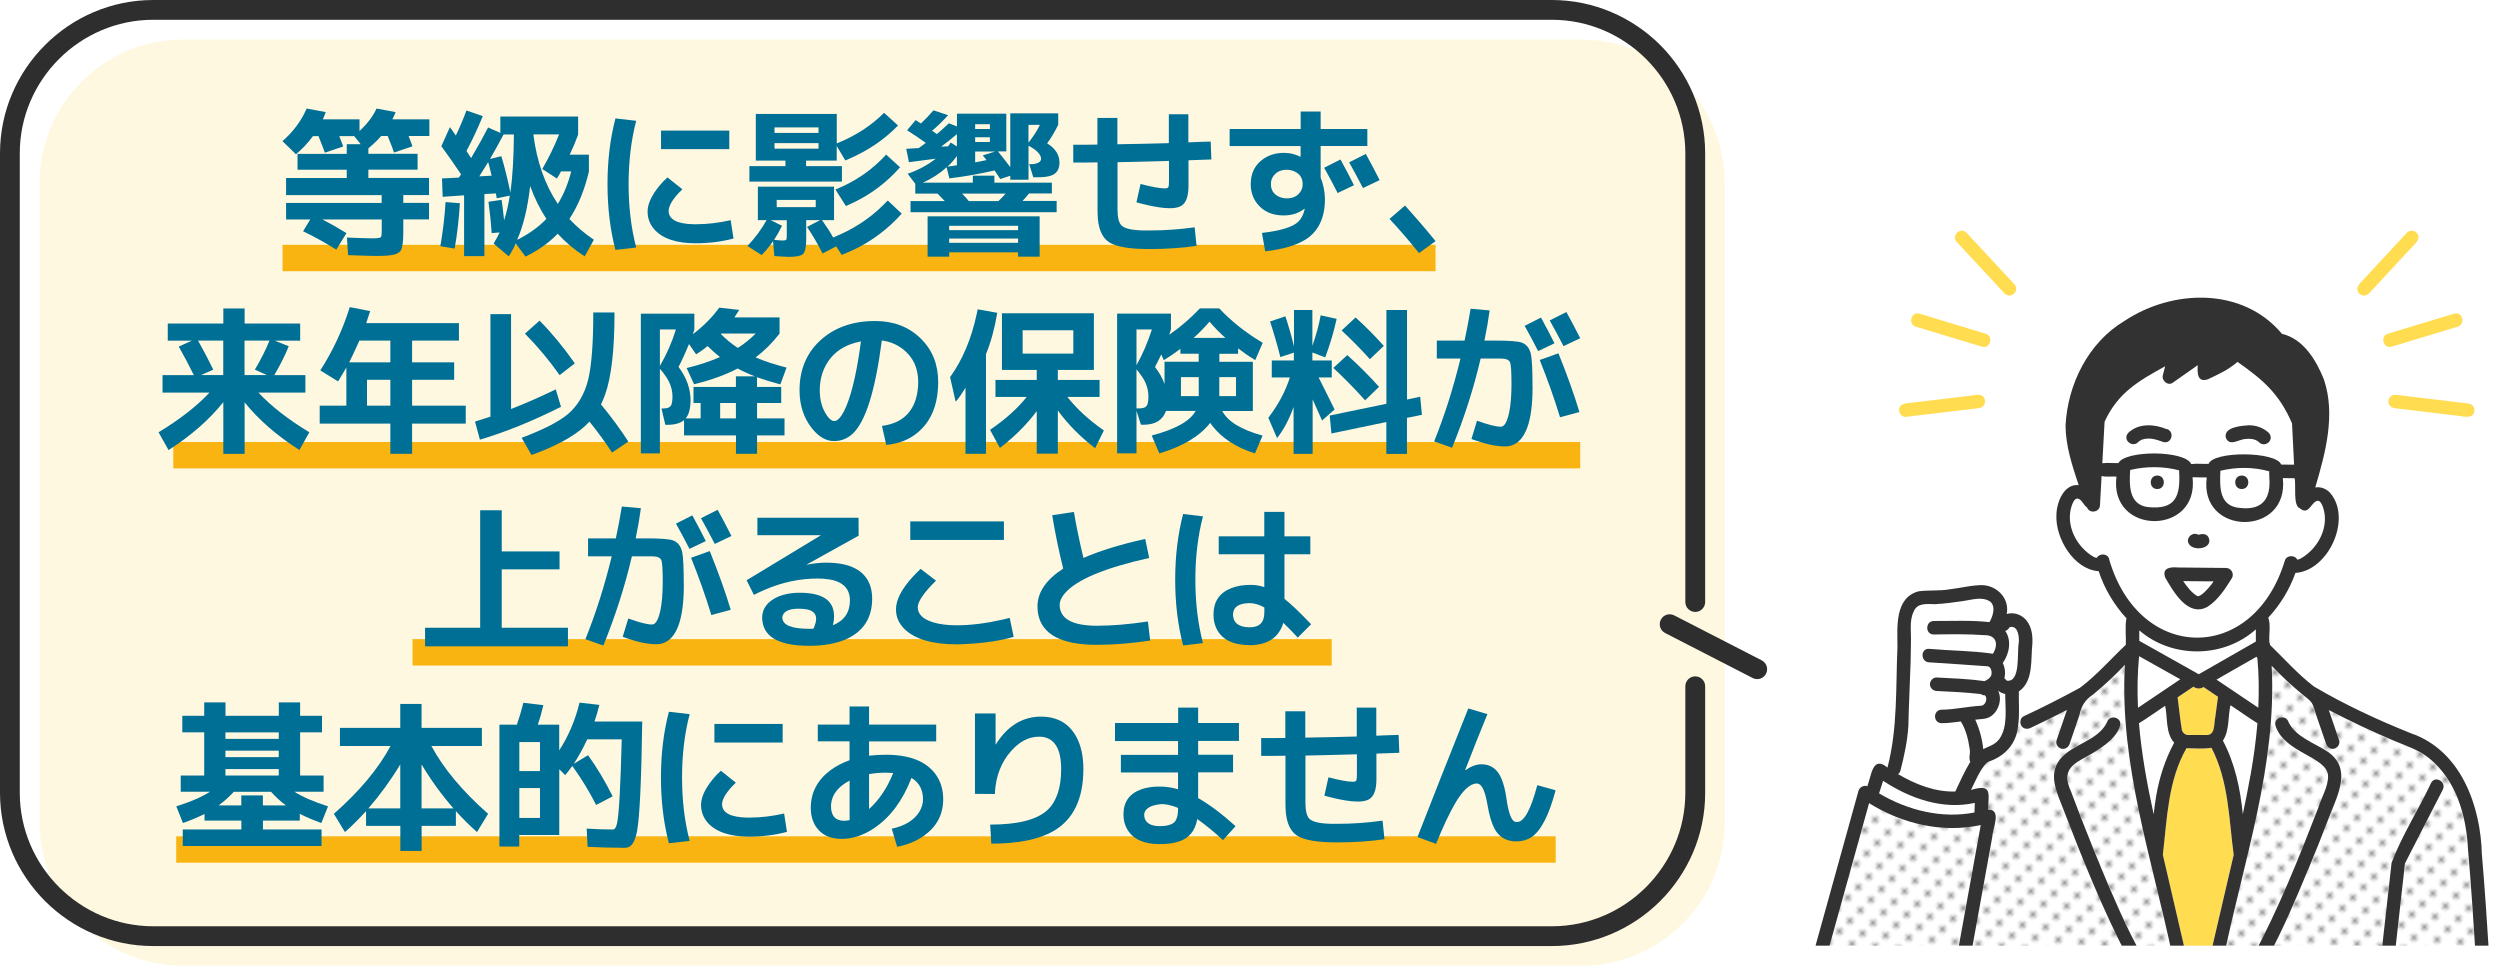
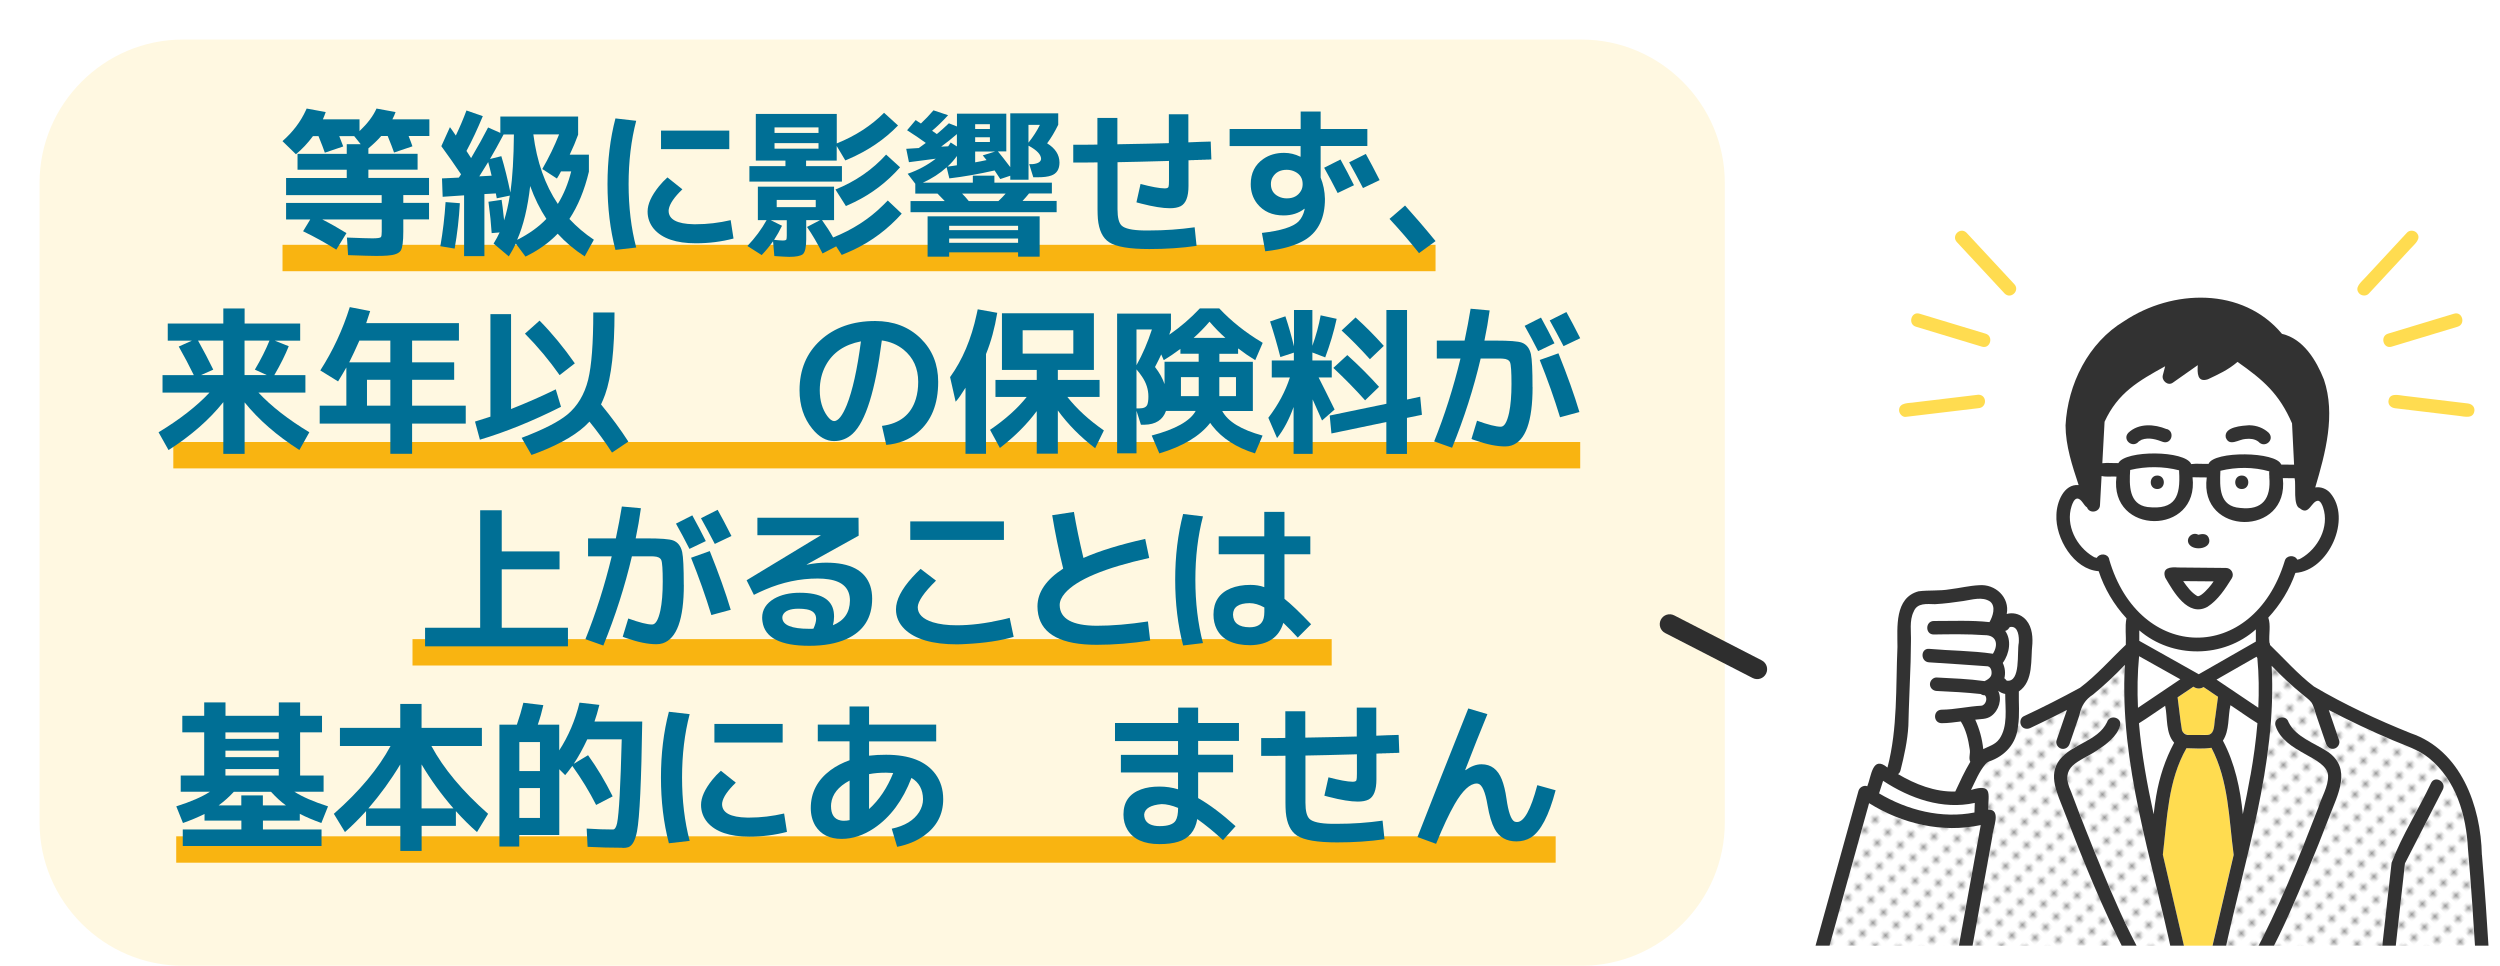
<svg xmlns="http://www.w3.org/2000/svg" id="_レイヤー_2" viewBox="0 0 377.94 146">
  <defs>
    <style>.cls-1{fill:none;}.cls-2{fill:#323232;}.cls-3{fill:url(#_新規パターン_3);}.cls-4{fill:#006f95;}.cls-5{fill:#fff;}.cls-6{fill:#2e2e2e;}.cls-7{fill:#959595;}.cls-8{fill:#fff8e1;}.cls-9{clip-path:url(#clippath);}.cls-10{fill:#f9b411;}.cls-11{fill:#ffdc50;}</style>
    <clipPath id="clippath">
      <rect class="cls-1" x="265.94" y="30.96" width="112" height="112" />
    </clipPath>
    <pattern id="_新規パターン_3" x="0" y="0" width="4.98" height="5.18" patternTransform="translate(-736.38 -7735.6) rotate(-45) scale(.45)" patternUnits="userSpaceOnUse" viewBox="0 0 4.98 5.18">
      <rect class="cls-1" x="0" width="4.98" height="5.18" />
      <rect class="cls-5" x="0" y="0" width="4.98" height="5.18" />
      <circle class="cls-7" cx="2.49" cy="2.59" r="1.06" />
    </pattern>
  </defs>
  <g id="text">
    <g class="cls-9">
-       <path class="cls-5" d="M303.13,104.91c-.39-.07-.75-.24-1.07-.49.64,1.3.11,3.01-1.06,3.84-.72.51-1.57.43-2.4.54.64,1.42,1.05,2.89,1.21,4.45,3.93-1.12,3.42-5.04,3.31-8.35Z" />
      <path class="cls-5" d="M298.54,121.38c-4.87,1.09-9.8-.66-13.86-3.34-.2.63-.4,1.26-.61,1.9,4.29,2.55,9.46,3.86,14.42,2.89.02-.48.03-.97.05-1.45Z" />
      <path class="cls-11" d="M323.79,66.49s-.02.01-.03.02c.04,0,.15-.08.03-.02Z" />
      <path class="cls-5" d="M341.28,99.48c-.05-.06-.1-.13-.13-.21-2.02,1.15-4.04,2.31-6.05,3.46,2.11,1.42,4.22,2.84,6.33,4.26.12-2.5.09-5.01-.14-7.52Z" />
      <path class="cls-11" d="M323.29,66.78s.01,0,.02-.01c0,0-.02.01-.02.01Z" />
      <path class="cls-11" d="M323.74,66.51s0,0,.01,0c0,0,0,0,0,0,0,0-.02,0-.02,0Z" />
      <path class="cls-11" d="M323.32,66.76s0,0,0,0c.04-.03.11-.1,0,0Z" />
      <path class="cls-5" d="M324.2,97.33c2.73,1.53,5.46,3.07,8.2,4.6,2.88-1.65,5.76-3.29,8.63-4.94v-1.85c-4.9,4.39-12.65,4.45-17.63.16v1.58c.27.15.53.3.8.45Z" />
      <path class="cls-11" d="M299.71,106.65s.02-.01.03-.02c-.01,0-.02,0-.03.02Z" />
      <path class="cls-5" d="M295.59,119.65c.69-1.51,1.41-3.05,2.27-4.49-.31-.6.06-1.28-.09-1.92-.21-1.44-.55-2.93-1.34-4.18-1.19,0-3.69,1.03-3.9-.76,0-.55.47-1.02,1.02-1.02,2.05-.02,4.07-.53,6.11-.61-.22,0-.07,0,.06-.03.14-.05.23-.15.33-.24.26-.36.38-.94.04-1.29-.23.03-.45-.05-.64-.19-2.21-.24-4.43-.36-6.65-.46-.55-.02-1.02-.45-1.02-1.02,0-.53.47-1.04,1.02-1.02,2.41.13,4.84.21,7.24.55.37-.17.78-.42.96-.77.22-.4.12-1.38-.49-1.47-2.95-.23-5.92-.4-8.87-.6-1.31-.08-1.31-2.12,0-2.04,3.21.28,6.49.27,9.66.74.85-1.37.6-2.83-1.28-2.81-2.54-.18-5.12-.15-7.66-.1-1.32.02-1.31-2.02,0-2.04,2.81.02,5.62-.14,8.42.17.52-.87,1.01-2.36.11-3.1-1.2-.82-2.75-.29-4.06-.09-1.42.21-2.86.4-4.29.48-1.2-.02-2.7-.25-3.22,1.13-.68,1.34-.36,3.08-.41,4.53-.03,1.01-.03,2.02-.05,3.02-.1,3.23-.27,6.46-.34,9.69-.13,2.28-.64,4.56-1.19,6.76-.06.26-.2.44-.37.56,2.61,1.53,5.59,2.71,8.65,2.63Z" />
      <path class="cls-11" d="M299.79,106.61s-.03.02-.05.03c.08-.02.08-.04.05-.03Z" />
      <path class="cls-11" d="M300.29,105.55s0,.03,0,.03c0,0,0-.01,0-.03Z" />
      <path class="cls-5" d="M302.78,100.21c.34.72.44,1.57.24,2.32.11.08.22.18.3.3-.08-.12.12.1,0,.01.04.03.05.04.06.05,1.79.18,1.54-2.52,1.67-3.7,0-1.21.81-4.47-1.11-4.43-.16.05-.13.03-.2.15-.15.25-.37.39-.59.45.96,1.34.69,3.4-.37,4.84Z" />
-       <path class="cls-5" d="M330.15,96.32c7.17,1.29,13.59-4.93,15.27-11.51.23-.89,1.5-.97,1.89-.2.02,0,.03,0,.05,0-.07,0,.18-.05.28-.07-.01,0,.26-.13.22-.11,2.58-1.47,4.34-4.75,3.36-7.69-.11-.33-.35-.96-.75-1.03-1.04.02-1.37,2.34-2.76,1.15-1.07-.36-.56-3.48-.79-4.55-.6,0-1.19-.01-1.79-.02,1,8.94-12.73,8.78-11.5-.1-.72-.01-1.44,0-2.15-.03,1.05,8.89-12.65,8.84-11.5-.1-.74-.05-1.53.08-2.25-.09-.08,1.46-.16,2.92-.24,4.38,0,1.1-1.57,1.39-1.96.37-.52-.29-.82-1.34-1.5-1.34-.45.04-.71.77-.83,1.13-.95,2.89.73,6.13,3.24,7.63-.04-.02.23.12.22.12.09.03.34.09.28.08.02,0,.05,0,.07,0,.41-.73,1.66-.69,1.88.22,1.39,5.43,5.63,10.59,11.28,11.76ZM330.91,81.21c.35-.62.99-.52,1.56-.37.77-.42,1.76.3,1.5,1.17-.47,1.52-3.91.98-3.06-.8ZM328.21,85.79l8.32.08c.77,0,1.27.86.88,1.54-1,1.6-2.08,3.3-3.7,4.34-2.95,1.61-5.13-2.28-6.38-4.42-.34-.69.05-1.53.88-1.54Z" />
+       <path class="cls-5" d="M330.15,96.32c7.17,1.29,13.59-4.93,15.27-11.51.23-.89,1.5-.97,1.89-.2.02,0,.03,0,.05,0-.07,0,.18-.05.28-.07-.01,0,.26-.13.22-.11,2.58-1.47,4.34-4.75,3.36-7.69-.11-.33-.35-.96-.75-1.03-1.04.02-1.37,2.34-2.76,1.15-1.07-.36-.56-3.48-.79-4.55-.6,0-1.19-.01-1.79-.02,1,8.94-12.73,8.78-11.5-.1-.72-.01-1.44,0-2.15-.03,1.05,8.89-12.65,8.84-11.5-.1-.74-.05-1.53.08-2.25-.09-.08,1.46-.16,2.92-.24,4.38,0,1.1-1.57,1.39-1.96.37-.52-.29-.82-1.34-1.5-1.34-.45.04-.71.77-.83,1.13-.95,2.89.73,6.13,3.24,7.63-.04-.02.23.12.22.12.09.03.34.09.28.08.02,0,.05,0,.07,0,.41-.73,1.66-.69,1.88.22,1.39,5.43,5.63,10.59,11.28,11.76Zc.35-.62.99-.52,1.56-.37.77-.42,1.76.3,1.5,1.17-.47,1.52-3.91.98-3.06-.8ZM328.21,85.79l8.32.08c.77,0,1.27.86.88,1.54-1,1.6-2.08,3.3-3.7,4.34-2.95,1.61-5.13-2.28-6.38-4.42-.34-.69.05-1.53.88-1.54Z" />
      <path class="cls-11" d="M332.28,90.13s.02,0,.03,0c.01,0,.03,0,.05-.01-.03,0-.05,0-.08,0Z" />
      <path class="cls-11" d="M333.74,111.11c.51-.07.84-.38.93-1.01.22-1.58.43-3.17.64-4.75-.73-.49-1.46-.99-2.19-1.48-.46.3-1.04.3-1.53-.05-.8.54-1.59,1.07-2.39,1.61.23,1.66.38,3.34.66,4.99.38,1.22,2.82.51,3.88.7Z" />
      <path class="cls-5" d="M327.77,110.23c-.15-1.18-.3-2.36-.45-3.54-1.33.87-2.61,1.81-3.96,2.64.39,4.64,1.23,9.22,2.22,13.76.38-3.76,1.28-7.49,3.1-10.83-.53-.54-.81-1.25-.91-2.03Z" />
      <path class="cls-5" d="M330.05,87.85c.58.85,1.22,1.73,2.12,2.25.73.12,1.87-1.37,2.49-2.21-1.54-.01-3.07-.03-4.61-.04Z" />
      <path class="cls-3" d="M298.34,130.68c.36-1.98.72-3.97,1.08-5.95-5.79,1.26-11.89-.2-16.88-3.31-2.14,7.7-4.27,15.41-6.41,23.11h19.69c.84-4.62,1.68-9.23,2.51-13.85Z" />
      <path class="cls-3" d="M322.4,117.52c-.98-5.61-1.57-11.32-1.18-17.01-1.51,1.59-3.1,3.09-4.8,4.48-1.2.78-1.79,1.75-2.08,3.15-.49,1.44-.99,2.89-1.48,4.33-.18.52-.7.87-1.26.71-.51-.14-.89-.73-.71-1.26.52-1.53,1.05-3.06,1.57-4.59-1.82.94-3.66,1.85-5.52,2.72-.53.26-1.21.12-1.44-.47l-.44.14c-.23,2.63-1.94,4.53-4.39,5.36-.34.19-.29.15-.52.4-.99,1.14-1.53,2.58-2.2,3.91,3.23-.95,2.65.44,2.59,2.96,2.11-.02.66,2.85.64,4.06-1.09,6.03-2.19,12.06-3.28,18.1h23.65c-3.69-7.12-6.68-14.58-9.56-22.06-.92-2.42-2.44-5.25-.6-7.63,1.87-2.4,5.77-2.79,7.15-5.66.37-1.26,2.34-.72,1.97.54-.92,2.61-3.77,3.91-6.01,5.21-.71.37-1.3.73-1.68,1.47-.91,1.98,1.05,4.68,1.58,6.67,2.87,7.26,5.69,14.6,9.47,21.46h4.56c-2.01-9-4.39-17.93-6.02-27.01Z" />
      <path class="cls-11" d="M337.67,129.25c-.74-5.5-.74-11.17-3.36-16.19-1.23.19-2.53.09-3.78.06-2.81,4.91-2.92,10.64-3.57,16.1,1.18,5.11,2.37,10.21,3.55,15.32h3.59c1.18-5.1,2.36-10.19,3.56-15.28Z" />
      <path class="cls-3" d="M373.09,128.36c-.26-5.11-1.8-10.43-5.9-13.74-1.61-1.28-3.55-1.88-5.41-2.67-3.31-1.39-6.55-2.94-9.73-4.59.52,1.53,1.04,3.05,1.56,4.57.18.52-.21,1.12-.71,1.26-.55.15-1.08-.19-1.26-.71-.51-1.48-1.01-2.95-1.52-4.43-.21-.6-.34-1.34-.71-1.86-.37-.47-.9-.81-1.34-1.19-1.64-1.35-3.2-2.8-4.66-4.33.81,14.95-4.19,29.4-7.21,43.87h4.43c3.86-7.18,6.89-14.78,9.83-22.38.49-1.62,1.53-3.16,1.5-4.89-.21-2.9-6.62-3.4-7.95-7.54-.37-1.27,1.6-1.8,1.97-.54,1.89,3.77,8.77,3.73,7.99,9.07-3.02,8.98-6.71,17.81-11,26.28h17c.53-4.7,1.05-9.4,1.58-14.1,1.58-4.17,4.07-8.03,5.98-12.09.6-1.17,2.36-.14,1.76,1.03-1.91,3.72-3.81,7.44-5.72,11.15-.52,4.67-1.04,9.33-1.57,14h12.25c-.34-5.39-.69-10.79-1.16-16.17Z" />
      <path class="cls-5" d="M341.09,109.24c-1.3-.88-2.6-1.75-3.9-2.63-.39,1.76-.12,3.81-1.14,5.36,1.82,3.43,2.63,7.27,3.01,11.11.97-4.54,1.83-9.12,2.2-13.75-.06-.02-.12-.05-.18-.09Z" />
      <path class="cls-11" d="M317.12,84.34h0c.08-.02.09-.02,0,0Z" />
      <path class="cls-5" d="M343.06,71.26c-2.39-.68-4.98-.68-7.4-.09-.11,2.47-.22,5.4,3,5.62,4.22.36,4.54-2.02,4.4-5.53ZM338.9,73.93c-1.32,0-1.31-2.04,0-2.04s1.31,2.04,0,2.04Z" />
      <path class="cls-5" d="M346.5,64.01c-1.94-4.49-4.35-6.56-8.24-9.29-1.45,1.24-2.84,1.85-4.48,2.63-1.63.53-1.6-.98-1.53-2.14-1.26.89-2.52,1.77-3.78,2.66-.75.53-1.73-.35-1.5-1.15.13-.44.23-.89.35-1.34-4.06,2.25-7.13,3.98-9.16,8.39-.12,2.1-.23,4.19-.35,6.29.8-.11,1.62,0,2.43-.02,1.02-1.98,10.1-1.96,11.01.15.86-.12,1.75,0,2.62-.03.75-1.98,10.25-1.9,10.98.1.65,0,1.3.01,1.95.02-.1-2.08-.21-4.17-.31-6.25ZM328.27,66.13c-.42,1.26-1.59.54-2.47.32-.68-.18-1.4-.2-2.05.05-.19.09-.38.2-.55.35-.96.92-2.38-.5-1.44-1.44.81-.74,1.82-1.12,2.92-1.14,1.13.09,3.86.22,3.59,1.85ZM342.99,66.86c-1.35,1.16-1.58-1.66-5.25-.02-1.29.34-1.82-1.55-.54-1.97.91-.35,1.89-.61,2.88-.59,1.26,0,4.08.95,2.92,2.58Z" />
      <path class="cls-11" d="M339.49,66.35s0,0,0,0c0,0,0,0,0,0Z" />
      <path class="cls-11" d="M339.45,66.35c-.14.01,0,.02.04,0-.01,0-.03,0-.04,0Z" />
      <path class="cls-5" d="M327.65,70.75c-1.86-.26-3.79-.14-5.61.3-.28,3.43.2,5.99,4.28,5.63,3.26-.12,3.18-3.1,3.11-5.58-.55-.16-1.21-.25-1.79-.34ZM326.13,73.93c-1.32,0-1.31-2.04,0-2.04s1.31,2.04,0,2.04Z" />
      <path class="cls-11" d="M332.35,90.14s-.01,0-.02,0c.05.02.08,0,.06-.01-.01,0-.02,0-.04,0Z" />
      <path class="cls-11" d="M332.95,89.81c-.13.09-.04.03,0,0h0Z" />
      <path class="cls-11" d="M324.39,66.34s-.02,0-.03,0c-.12,0-.03.01.03,0Z" />
      <path class="cls-5" d="M323.38,99.2c-.25,2.59-.29,5.2-.17,7.8,2.13-1.44,4.26-2.87,6.4-4.31-2.07-1.16-4.15-2.33-6.23-3.49Z" />
      <path class="cls-2" d="M375.2,129.25c-.16-7.41-3.16-15.82-10.76-18.41-5.01-2.01-9.99-4.32-14.63-7.06-2.43-1.86-4.46-4.17-6.63-6.27,0-.13-.04-.27-.1-.39-.11-1.23.24-2.59-.17-3.75,1.8-1.94,3.23-4.26,4.1-6.76,5-.32,8.61-8.22,5.24-12.11-.56-.62-1.42-.95-2.24-.81,1.54-5.21,3.11-10.99,1.31-16.32-1.15-2.9-3.1-6.15-6.34-6.9-5.95-7.12-16.57-6.78-23.85-1.93-5.43,3.25-8.55,9.56-8.87,15.77.01,3.09,1.02,6.12,1.98,9.02-2.26-.2-3.33,2.63-3.36,4.51-.18,3.53,2.63,8.26,6.39,8.51.84,2.58,2.3,5.07,4.2,7.12-.26,1.29-.03,2.69-.1,4.01-2.28,2.15-4.38,4.58-6.92,6.49-2.8,1.53-5.64,2.97-8.53,4.32-.46.22-.6.85-.41,1.29l1.21-.39-1.21.39c.24.59.92.73,1.44.47,1.86-.87,3.7-1.78,5.52-2.72-.52,1.53-1.05,3.06-1.57,4.59-.18.52.2,1.12.71,1.26.56.15,1.08-.19,1.26-.71.49-1.44.99-2.89,1.48-4.33.3-1.42.86-2.35,2.08-3.15,1.69-1.39,3.29-2.89,4.8-4.48-.85,15,4.15,29.5,7.2,44.02h2.09c-1.18-5.11-2.37-10.21-3.55-15.32.65-5.46.76-11.19,3.57-16.1,1.24.03,2.54.13,3.78-.06,2.62,5.03,2.62,10.69,3.36,16.19-1.2,5.09-2.38,10.19-3.56,15.28h2.09c3.02-14.47,8.02-28.92,7.21-43.87,1.47,1.54,3.02,2.99,4.66,4.33.44.38.97.72,1.34,1.19.37.53.5,1.26.71,1.86.51,1.48,1.01,2.95,1.52,4.43.18.52.7.87,1.26.71.51-.14.89-.73.71-1.26-.52-1.52-1.04-3.05-1.56-4.57,3.19,1.65,6.43,3.2,9.73,4.59,1.87.79,3.81,1.39,5.41,2.67,4.1,3.32,5.64,8.63,5.9,13.74.47,5.38.82,10.78,1.16,16.17h2.04c-.31-5.09-.66-10.19-1.09-15.28ZM318.09,65.09c.02-.44.05-.89.07-1.33,2.01-4.39,5.12-6.16,9.16-8.39-.11.45-.22.9-.35,1.34-.23.81.75,1.68,1.5,1.15,1.26-.89,2.52-1.77,3.78-2.66-.07,1.16-.1,2.67,1.53,2.14,1.64-.78,3.03-1.39,4.48-2.63,3.9,2.75,6.28,4.78,8.24,9.29.1,2.08.21,4.17.31,6.25-.65,0-1.3-.01-1.95-.02-.72-1.99-10.21-2.09-10.98-.1-.87.03-1.76-.09-2.62.03-.89-2.1-9.98-2.14-11.01-.15-.81.02-1.63-.08-2.43.02.09-1.65.18-3.3.27-4.96ZM343.06,72.11c.29,3.22-1,5.07-4.39,4.68-3.21-.22-3.11-3.14-3-5.62,2.42-.59,5.01-.59,7.4.09-.06.26,0,.58,0,.84ZM329.43,71.29c.23,3.77-.57,5.83-4.78,5.36-2.84-.4-2.76-3.32-2.62-5.6,2.41-.58,5-.57,7.4.05,0,.06,0,.14,0,.19ZM317.12,84.34h0c.09-.02.08-.02,0,0ZM318.87,84.55c-.22-.91-1.47-.95-1.88-.22-.02,0-.05,0-.07,0,.07,0-.18-.05-.28-.08.01,0-.26-.14-.22-.12-2.52-1.5-4.19-4.74-3.24-7.63.12-.36.38-1.08.83-1.13.68,0,.98,1.05,1.5,1.34.38,1.02,1.95.73,1.96-.37.08-1.46.16-2.92.24-4.38.72.18,1.51.04,2.25.09-1.15,8.94,12.55,8.97,11.5.1.72.03,1.44.01,2.15.03-1.22,8.88,12.51,9.05,11.5.1.6,0,1.19.01,1.79.02.23,1.08-.28,4.18.79,4.55,1.39,1.19,1.72-1.13,2.76-1.15.4.07.64.7.75,1.03.98,2.93-.77,6.22-3.36,7.69.04-.02-.24.11-.22.11-.1.03-.35.08-.28.07-.02,0-.03,0-.05,0-.39-.76-1.66-.69-1.89.2-4.76,15.63-22.04,15.38-26.55-.26ZM341.03,95.14v1.85c-2.88,1.65-5.76,3.29-8.63,4.94-3-1.68-5.99-3.36-8.99-5.05v-1.58c4.98,4.29,12.73,4.23,17.63-.16ZM323.38,99.2c2.08,1.16,4.15,2.33,6.23,3.49-2.13,1.44-4.26,2.87-6.4,4.31-.12-2.6-.08-5.21.17-7.8ZM325.97,120.28c-.16.94-.28,1.87-.39,2.82-.99-4.55-1.83-9.13-2.22-13.76,1.35-.83,2.63-1.77,3.96-2.64.39,1.83.04,4.11,1.36,5.58-1.35,2.51-2.23,5.2-2.71,8.01ZM334.89,108.46c-.17.76-.06,2-.64,2.45-.21.14-.27.18-.51.2-.96,0-2.06,0-3.02,0-.4-.04-.72-.31-.86-.7-.28-1.65-.43-3.33-.66-4.99.8-.54,1.59-1.07,2.39-1.61.49.35,1.07.36,1.53.05.73.49,1.46.99,2.19,1.48-.14,1.04-.28,2.07-.42,3.11ZM340.22,117.18c-.35,1.97-.74,3.94-1.16,5.9-.38-3.84-1.19-7.68-3.01-11.11,1.02-1.55.74-3.6,1.14-5.36,1.37.89,2.69,1.87,4.08,2.72-.22,2.63-.58,5.25-1.04,7.85ZM341.41,107c-2.11-1.42-4.22-2.84-6.33-4.26,2.02-1.15,4.04-2.31,6.05-3.46.04.07.08.14.13.21.23,2.5.26,5.01.14,7.52Z" />
      <path class="cls-2" d="M363.39,132.16c.06-.54.12-1.08.18-1.63,1.91-3.72,3.81-7.44,5.72-11.15.6-1.17-1.16-2.2-1.76-1.03-1.91,4.05-4.4,7.91-5.98,12.08-.53,4.7-1.05,9.4-1.58,14.1h2.04c.46-4.12.92-8.25,1.38-12.37Z" />
      <path class="cls-2" d="M348.85,131.68c1.15-2.75,2.25-5.52,3.32-8.31,1.24-3.23,3.4-7.14-.22-9.69-2.02-1.35-4.83-2.2-5.98-4.51-.37-1.26-2.34-.72-1.97.54,1.35,4.16,7.74,4.64,7.95,7.54.04,1.72-1.01,3.27-1.49,4.89-2.94,7.6-5.97,15.19-9.83,22.38h2.33c2.23-4.14,4.08-8.52,5.88-12.85Z" />
      <path class="cls-2" d="M330.91,82.24c.75,1.2,3.76.68,2.96-1.02-.32-.6-.99-.52-1.54-.38-.89-.51-1.96.5-1.42,1.4Z" />
      <path class="cls-2" d="M317.62,131.14c-1.57-3.78-3.07-7.59-4.51-11.43-1.87-4.01,1.17-4.46,3.88-6.24,1.38-.91,3.02-2.08,3.51-3.75.37-1.26-1.6-1.8-1.97-.54-1.38,2.87-5.27,3.26-7.15,5.66-1.84,2.38-.31,5.21.6,7.63,2.88,7.48,5.87,14.93,9.56,22.06h2.31c-2.41-4.29-4.35-8.87-6.24-13.39Z" />
      <path class="cls-2" d="M332.29,90.13s.05,0,.07,0c-.02,0-.04,0-.07,0Z" />
      <path class="cls-2" d="M327.33,87.32c1.25,2.14,3.43,6.03,6.38,4.42,1.62-1.04,2.7-2.74,3.7-4.34.39-.67-.11-1.53-.88-1.54-2.42-.02-4.85-.05-7.27-.07-1.14-.1-2.46.03-1.93,1.53ZM332.34,90.14s0,0,0,0c.02,0,.04,0,.06-.01.02.01,0,.03-.05.01ZM332.95,89.81s-.13.09,0,0h0ZM334.33,88.34c-.54.7-1.48,1.7-1.97,1.78,0,0,0,0,0,0-.02,0-.04.01-.05.01-.01,0-.02,0-.03,0,0,0,0,0,0,0,0,0,0,0,0,0-.04,0-.08-.02-.12-.03-.9-.53-1.53-1.41-2.12-2.25,1.54.01,3.07.03,4.61.04-.11.15-.21.29-.33.45Z" />
      <path class="cls-11" d="M356.67,44.38c.38.38,1.07.41,1.44,0,2.11-2.27,4.21-4.54,6.32-6.81.58-.65,1.73-1.5.89-2.4-.38-.38-1.07-.41-1.44,0-2.11,2.27-4.21,4.54-6.32,6.81-.58.65-1.73,1.5-.89,2.4Z" />
      <path class="cls-11" d="M361.55,52.41c3.33-1.01,6.66-2.01,9.99-3.02,1.25-.38.72-2.35-.54-1.97-3.33,1.01-6.66,2.01-9.99,3.02-1.25.38-.72,2.35.54,1.97Z" />
      <path class="cls-11" d="M363.46,59.84c-.93-.11-2.29-.51-2.39.86,0,.61.47.95,1.02,1.02,3.2.38,6.4.76,9.6,1.15.93.11,2.29.51,2.39-.86,0-.61-.47-.95-1.02-1.02-3.2-.38-6.4-.76-9.6-1.15Z" />
      <path class="cls-2" d="M326.13,71.89c-1.31,0-1.32,2.04,0,2.04s1.32-2.04,0-2.04Z" />
      <path class="cls-2" d="M338.9,71.89c-1.31,0-1.32,2.04,0,2.04s1.32-2.04,0-2.04Z" />
-       <path class="cls-2" d="M299.74,106.64s.03-.02.05-.03c-.01,0-.03.02-.05.03,0,0,0,0,0,0Z" />
      <path class="cls-2" d="M305.91,93.36c-.73-.6-1.7-.79-2.54-.54.49-2.52-1.74-4.57-4.19-4.35-1.46.07-2.93.44-4.38.61-1.57.28-3.19.11-4.76.31-3.64.98-3.2,5.43-3.19,8.4-.27,6.1.05,12.31-1.51,18.25-2.3-1.93-2.43,1.31-3.05,2.82-.53-.2-1.17.15-1.33.69-2.31,8.33-4.62,16.65-6.93,24.98h2.12c2.14-7.7,4.27-15.41,6.41-23.11,4.98,3.11,11.08,4.57,16.88,3.31-1.2,6.6-2.4,13.2-3.59,19.81h2.07c1.09-6.03,2.19-12.06,3.28-18.1.03-1.21,1.47-4.07-.64-4.06.06-2.53.63-3.92-2.59-2.96.67-1.34,1.21-2.77,2.2-3.91.23-.24.18-.2.52-.39,2.44-.83,4.16-2.73,4.39-5.36l-1.98.65,1.98-.65c.27-1.73.08-3.48.12-5.23,2.27-1.56,1.77-4.83,2.05-7.25.07-1.4-.17-2.96-1.32-3.91ZM298.54,121.38c-.02.48-.03.97-.05,1.45-4.96.97-10.13-.34-14.42-2.89.2-.63.4-1.26.61-1.9,4.06,2.67,9,4.42,13.86,3.34ZM293.55,109.33c.96,0,1.92-.14,2.88-.26.78,1.24,1.13,2.73,1.34,4.18.15.64-.21,1.32.09,1.92-.86,1.44-1.57,2.98-2.27,4.49-3.06.09-6.04-1.09-8.65-2.63.17-.12.3-.3.37-.56.56-2.21,1.06-4.49,1.19-6.76.07-3.23.24-6.46.34-9.69.02-1.01.02-2.02.05-3.02.05-1.45-.27-3.19.41-4.53.53-1.38,2.02-1.15,3.22-1.13,1.44-.08,2.87-.27,4.29-.48,1.32-.19,2.86-.72,4.06.09.89.74.4,2.23-.11,3.1-2.8-.31-5.61-.16-8.42-.17-1.31.02-1.32,2.06,0,2.04,2.55-.04,5.12-.08,7.66.1,1.87-.02,2.13,1.45,1.28,2.81-3.18-.47-6.45-.45-9.66-.74-1.31-.08-1.31,1.96,0,2.04,2.96.2,5.92.37,8.87.6.61.1.7,1.07.49,1.47-.18.35-.59.6-.96.77-2.39-.34-4.82-.42-7.24-.55-.55-.02-1.02.49-1.02,1.02,0,.57.47,1,1.02,1.02,2.22.1,4.44.22,6.65.46.19.13.42.21.64.19.4.42.19,1.24-.31,1.5.07-.02-.04.02-.07.04,0,0,.02,0,.02-.01-.11.04-.31.05-.07.04-2.04.09-4.07.59-6.11.61-1.33.02-1.33,2.02,0,2.04ZM300.3,105.58s0-.01,0-.03c0,.02,0,.03,0,.03ZM302.23,111.74c-.59.83-1.55,1.07-2.41,1.51-.16-1.56-.57-3.04-1.21-4.45.83-.12,1.68-.03,2.4-.54,1.17-.83,1.69-2.53,1.06-3.84.31.25.68.42,1.07.49,0,2.25.44,4.92-.9,6.83ZM305.19,97.18c-.3,1.38.34,6.02-1.82,5.72,0,0-.02-.02-.06-.05.12.09-.08-.13,0-.01-.08-.12-.18-.22-.3-.3.2-.76.1-1.61-.24-2.32,1.06-1.45,1.33-3.5.37-4.84.22-.06.44-.2.59-.45.08-.12.04-.1.2-.15,1.21-.17,1.33,1.56,1.26,2.42Z" />
      <path class="cls-11" d="M303.06,44.38c.95.93,2.37-.48,1.44-1.44-2.4-2.59-4.81-5.18-7.21-7.76-.95-.93-2.37.48-1.44,1.44,2.4,2.59,4.81,5.18,7.21,7.76Z" />
      <path class="cls-11" d="M300.17,50.44c-3.33-1.01-6.66-2.01-9.99-3.02-1.26-.38-1.8,1.59-.54,1.97,3.33,1.01,6.66,2.01,9.99,3.02,1.26.38,1.8-1.59.54-1.97Z" />
      <path class="cls-11" d="M299.08,59.67c-3.2.38-6.4.76-9.6,1.15-.86.16-2.34-.04-2.39,1.18,0,.5.47,1.09,1.02,1.02,3.66-.44,7.32-.87,10.97-1.31,1.34-.07,1.34-2.03,0-2.04Z" />
      <path class="cls-2" d="M339.47,66.36s.01,0,.02,0c0,0-.01,0-.02,0Z" />
      <path class="cls-2" d="M340.07,64.28c-1.1.08-3.89.23-3.59,1.85.53,1.46,1.97.28,2.99.23-.13.02-.08,0,.02,0,0,0,0,0,0,0,0,0,0,0,0,0,.67-.08,1.38-.01,1.93.41.95,1.08,2.53-.27,1.56-1.34-.81-.74-1.82-1.12-2.92-1.14Z" />
      <path class="cls-2" d="M327.56,64.88c-1.87-.78-4.23-.94-5.8.54-.98,1.03.61,2.41,1.55,1.35,0,0-.02.01-.02,0,.07-.05.12-.1.02-.02.16-.11.28-.18.44-.26,0,0,0,0-.01,0,.05-.02.18-.08.06-.02,1.06-.39,2.2-.04,3.22.35,1.28.36,1.81-1.57.54-1.97ZM324.36,66.34s.02,0,.03,0c-.06.01-.15.01-.03,0Z" />
      <path class="cls-2" d="M323.3,66.77s0,0,0,0c0,0,0,0,0,0Z" />
      <path class="cls-2" d="M323.75,66.51s.03,0,.05-.01c-.02,0-.03,0-.05.01Z" />
    </g>
    <path class="cls-8" d="M239.08,5.98H27.65C15.73,5.98,5.98,15.73,5.98,27.65v96.68c0,11.92,9.75,21.67,21.67,21.67h211.43c11.92,0,21.67-9.75,21.67-21.67V27.65c0-11.92-9.75-21.67-21.67-21.67Z" />
-     <path class="cls-6" d="M234.6,0H23.17C16.8,0,11,2.61,6.81,6.81,2.61,11,0,16.8,0,23.17v96.68c0,6.37,2.61,12.17,6.81,16.37,4.19,4.19,9.99,6.81,16.37,6.8h211.43c6.37,0,12.17-2.61,16.37-6.8,4.19-4.19,6.81-9.99,6.8-16.37v-16.1c0-.83-.67-1.5-1.5-1.5s-1.5.67-1.5,1.5v16.1c0,5.55-2.27,10.58-5.93,14.25-3.66,3.66-8.7,5.93-14.25,5.93H23.17c-5.55,0-10.58-2.27-14.25-5.93-3.66-3.66-5.93-8.7-5.93-14.25V23.17c0-5.55,2.27-10.58,5.93-14.25,3.66-3.66,8.7-5.93,14.25-5.93h211.43c5.55,0,10.58,2.27,14.25,5.93,3.66,3.66,5.93,8.7,5.93,14.25v67.84h0c0,.83.67,1.5,1.5,1.5s1.5-.67,1.5-1.5V23.17c0-6.37-2.61-12.17-6.8-16.37C246.77,2.61,240.97,0,234.6,0h0Z" />
    <path class="cls-6" d="M251.73,95.7l13.23,6.8c.74.38,1.64.09,2.02-.65.38-.74.09-1.64-.65-2.02l-13.23-6.8c-.74-.38-1.64-.09-2.02.65-.38.74-.09,1.64.65,2.02Z" />
    <rect class="cls-10" x="42.71" y="37.01" width="174.31" height="3.99" />
    <rect class="cls-10" x="26.2" y="66.82" width="212.69" height="3.99" />
    <rect class="cls-10" x="62.36" y="96.62" width="138.96" height="3.99" />
    <rect class="cls-10" x="26.64" y="126.43" width="208.54" height="3.99" />
    <path class="cls-4" d="M42.71,21.33c1.57-1.38,2.74-2.93,3.53-4.66.05-.1.09-.18.12-.26l2.88.53c-.14.42-.29.78-.43,1.1h5.54v1.78c1.2-1.14,2.06-2.27,2.57-3.41l2.88.53c-.13.37-.29.74-.48,1.1h5.59v2.52h-3.14c.08.21.2.52.36.94.1.29.17.5.22.62l-2.78.94c-.19-.56-.51-1.39-.96-2.5h-.98c-.53.61-1.18,1.23-1.94,1.87v.82h7.44v2.4h-7.44v1.25h9.17v2.59h-3.89v1.18h3.89v2.5h-3.89v1.82c0,1.52-.13,2.48-.38,2.88-.29.45-.97.7-2.04.77-.4.03-.96.05-1.68.05-.64,0-2.06-.04-4.25-.12l-.17-2.66c2.02.08,3.3.12,3.84.12.75,0,1.18-.06,1.3-.19.08-.11.12-.39.12-.84v-1.82h-8.98c1.17.59,2.38,1.28,3.65,2.06l-1.54,2.5c-1.57-.99-3.24-1.92-5.02-2.78l1.08-1.78h-3.65v-2.5h14.45v-1.18h-14.45v-2.59h9.17v-1.25h-7.44v-2.4h7.44v-1.46h2.11l-.98-1.22h-2.26c.06.16.26.68.6,1.56l-2.78.94c-.19-.56-.51-1.39-.96-2.5h-.84c-.78,1.06-1.64,1.97-2.57,2.74l-2.02-1.97Z" />
    <path class="cls-4" d="M66.57,37.22c.38-2.19.65-4.42.79-6.67l2.16.17c-.13,2.34-.39,4.62-.79,6.86l-2.16-.36ZM73.84,30.5l1.99-.29c.08.46.21,1.5.38,3.1.35-1.09.64-2.34.86-3.74l-1.97.41c-.06-.32-.11-.57-.14-.74l-1.73.1v9.38h-3.07v-9.19l-3.24.22-.1-2.78,2.54-.12c.03-.06.09-.14.17-.24.08-.13.14-.22.17-.26-.99-1.47-1.98-2.89-2.98-4.25l1.3-2.88c.08.11.2.28.36.5.24.35.42.61.53.77.59-1.23,1.13-2.5,1.61-3.79l2.47.86c-.82,1.97-1.64,3.72-2.47,5.26.05.06.28.42.7,1.08,1.07-1.82,1.93-3.37,2.57-4.63l1.85.82v-2.47h11.76v2.74c-.34.94-.76,1.95-1.27,3.02h2.9v2.57c-.67,2.82-1.66,5.2-2.95,7.15,1.09,1.17,2.32,2.22,3.7,3.14l-1.39,2.52c-1.54-.99-2.9-2.14-4.08-3.43-1.34,1.39-2.97,2.54-4.87,3.46l-1.46-1.97c-.29.62-.64,1.27-1.06,1.94l-2.3-1.94c.37-.59.67-1.15.91-1.68l-1.2.1c-.08-1.33-.24-2.9-.48-4.7ZM74.32,26.56c-.06-.24-.15-.6-.26-1.08-.13-.45-.22-.78-.26-.98-.3.5-.75,1.22-1.34,2.16l1.87-.1ZM74.06,24.04l1.73-.43c.5,1.65.95,3.48,1.37,5.5.32-2.29.5-5.22.53-8.78h-1.56c-.74,1.39-1.42,2.63-2.06,3.72ZM80.15,28.12c-.37,3.26-1.02,5.98-1.97,8.14,1.81-.91,3.28-1.97,4.42-3.17-.96-1.46-1.78-3.11-2.45-4.97ZM84.33,30.83c.9-1.46,1.57-3.1,2.02-4.92h-1.54c-.22.43-.43.79-.62,1.08l-2.21-1.44c.99-1.71,1.84-3.46,2.54-5.23h-3.89c.53,4.13,1.76,7.63,3.7,10.51Z" />
    <path class="cls-4" d="M96.18,18.26c-.77,2.94-1.15,6.14-1.15,9.58s.38,6.65,1.15,9.58l-3.14.36c-.8-3.06-1.2-6.37-1.2-9.94s.4-6.88,1.2-9.94l3.14.36ZM110.46,33.28l.43,2.78c-1.82.48-3.72.72-5.69.72-2.98,0-5.09-.72-6.34-2.16-.64-.77-.96-1.65-.96-2.64,0-1.12.57-2.38,1.7-3.79.4-.5.83-.95,1.3-1.37l2.26,1.8c-1.23,1.18-1.92,2.19-2.06,3.02-.02.08-.02.15-.02.22,0,1.31,1.26,1.99,3.79,2.04h.34c1.73,0,3.48-.21,5.26-.62ZM99.93,22.55v-2.81h10.32v2.81h-10.32Z" />
    <path class="cls-4" d="M116.85,36.5c-.51.72-1.08,1.41-1.7,2.06l-2.16-1.37c1.17-1.23,2.14-2.54,2.9-3.91h-1.32v-5.06h11.52v5.06h-1.82c.67.93,1.23,1.8,1.68,2.62,2.94-1.18,5.44-2.79,7.49-4.82.27-.26.53-.51.77-.77l2.11,1.99c-2.08,2.32-4.5,4.14-7.25,5.45-.59.27-1.2.54-1.82.79l-.84-1.3-2.06,1.08c-.77-1.52-1.55-2.86-2.35-4.01l1.97-1.03h-2.09v2.88c0,1.2-.17,1.95-.5,2.26-.34.27-1.02.41-2.06.41-.3,0-1.06-.04-2.26-.12l-.19-2.21ZM117.09,24.28h-2.83v-7.06h12.24v4.46c2.85-1.15,5.23-2.7,7.15-4.63l2.11,1.92c-2.03,2.11-4.55,3.82-7.56,5.11-.14.06-.28.12-.41.17l-1.3-2.18v2.21h-4.63v.84h5.42v2.33h-13.99v-2.33h5.45v-.84h-1.66ZM117.02,36.26c.64.06,1.08.1,1.32.1.32,0,.5-.06.55-.17.03-.11.05-.31.05-.6v-2.3h-2.42l1.7.84c-.34.72-.74,1.43-1.2,2.14ZM117.09,20.1h6.65v-.84h-6.65v.84ZM117.09,21.64v.84h6.65v-.84h-6.65ZM117.42,31.31h5.9v-1.08h-5.9v1.08ZM126.3,28.65c3.04-1.23,5.59-2.99,7.66-5.28l2.11,1.92c-1.98,2.24-4.28,3.99-6.89,5.26-.43.21-.86.41-1.3.6l-1.58-2.5Z" />
    <path class="cls-4" d="M137.65,32.1v-1.7h5.18c-.48-.51-.85-.89-1.1-1.13h-3.36v-1.49l-1.15-1.51c1.57-.54,2.98-1.3,4.25-2.28l-4.06.53-.41-2.02,1.9-.12c.35-.24.7-.5,1.06-.77-.69-.51-1.63-1.15-2.83-1.92l1.3-1.54c.1.05.22.14.38.26.19.13.33.22.41.26.62-.58,1.26-1.24,1.9-1.99l2.21.74c-.83.91-1.64,1.7-2.42,2.35l.72.5c.54-.45,1.15-.99,1.82-1.63l1.22.48v-1.94h7.46v5.71h-1.27c.4.46,1.02,1.26,1.87,2.38v-8.14h7.25v1.73c-.53,1.09-1.09,2.02-1.68,2.81,1.23.75,1.86,1.72,1.87,2.9,0,1.02-.42,1.68-1.25,1.97-.5.18-1.18.26-2.06.26h-.65l-.62-1.99h.55c.78-.08,1.2-.34,1.25-.77,0-.66-.62-1.32-1.85-1.99-.02-.02-.03-.02-.05-.02v5.14h-2.76v-.6l-1.51.5c-.11-.19-.4-.62-.86-1.3-2.38.54-4.66.94-6.84,1.2l-.41-1.68c-1.02.93-2.22,1.7-3.6,2.33h7.56v-1.06h3.26v1.06h8.69v1.63h-3.46c-.3.38-.63.76-.98,1.13h5.16v1.7h-22.08ZM143.49,38.8h-3.26v-6.1h16.94v6.1h-3.26v-.65h-10.42v.65ZM144.66,22.14v-1.87c-.69.61-1.48,1.24-2.38,1.9l1.06-.05c.11-.14.24-.34.38-.58l.94.6ZM144.66,25v-1.42c-.37.54-.84,1.08-1.42,1.61.16-.03.41-.06.74-.1.3-.05.53-.08.67-.1ZM143.49,34.79h10.42v-.65h-10.42v.65ZM143.49,36.06v.65h10.42v-.65h-10.42ZM150.93,30.4c.35-.32.72-.7,1.1-1.13h-6.58c.34.34.67.71,1.01,1.13h4.46ZM147.42,19.5h2.23v-.72h-2.23v.72ZM147.42,20.75v.72h2.23v-.72h-2.23ZM149.15,24.21l-.58-.72,1.87-.58h-3.02v1.63c.4-.06.98-.18,1.73-.34ZM157.21,18.88h-1.73v2.69c.72-.91,1.3-1.81,1.73-2.69Z" />
    <path class="cls-4" d="M162.25,24.59v-2.71h1.8c.83-.02,1.45-.02,1.85-.02v-4.03h3.02v3.98c3.52-.06,6.11-.12,7.78-.17v-4.37h2.95v4.25c.38-.02.94-.04,1.68-.07.77-.02,1.34-.03,1.7-.05l.1,2.71h-.29l-.02.02h-.55l-.02.02h-.55l-.02.02h-.53l-.02.02h-.58l-.02.02h-.55l-.02.02h-.29v3.89c0,1.62-.39,2.63-1.18,3.05-.42.21-.96.31-1.63.31-1.07,0-2.52-.23-4.34-.7-.27-.06-.51-.13-.72-.19l.62-2.78c1.63.43,2.85.66,3.65.67.34,0,.53-.08.58-.24.05-.14.07-.46.07-.96v-2.95c-3.42.1-6.02.16-7.78.19v7.13c0,1.25.21,2.06.62,2.45.48.46,1.59.71,3.34.74h.84c2.32,0,4.61-.16,6.86-.48l.29,2.81c-2.22.32-4.61.48-7.15.48-2.99,0-5.02-.34-6.07-1.03-.98-.64-1.54-1.82-1.7-3.53-.03-.43-.05-.91-.05-1.44v-7.1c-.42,0-1.03,0-1.85.02h-1.8Z" />
    <path class="cls-4" d="M185.9,19.5h10.73v-2.64h3.02v2.64h7.06v2.57h-7.06v4.78c.4.98.62,2.05.65,3.22,0,2.82-.95,4.85-2.86,6.1-1.42.91-3.48,1.52-6.17,1.82l-.5-2.78c2.85-.32,4.7-.9,5.54-1.73.43-.45.74-1.04.91-1.78v-.07s0-.05.02-.05l-.05-.02c-.85.67-1.9,1.01-3.14,1.01-1.73,0-3.06-.6-4.01-1.8-.64-.83-.96-1.81-.96-2.93,0-1.66.64-2.94,1.92-3.82.88-.61,1.92-.91,3.12-.91.85,0,1.66.19,2.45.58h.05v-1.61h-10.73v-2.57ZM192.13,27.83c0,.86.38,1.49,1.15,1.87.38.19.8.29,1.25.29.99,0,1.7-.38,2.14-1.13.18-.3.26-.65.26-1.03,0-.86-.38-1.49-1.15-1.87-.38-.19-.8-.29-1.25-.29-.99,0-1.7.38-2.14,1.13-.18.3-.26.65-.26,1.03ZM204.69,28l-2.47,1.18c-.64-1.26-1.32-2.54-2.04-3.82l2.47-1.25c.75,1.36,1.43,2.66,2.04,3.89ZM208.57,27.23l-2.52,1.2c-.72-1.39-1.42-2.69-2.09-3.89l2.52-1.27c.59,1.06,1.29,2.38,2.09,3.96Z" />
    <path class="cls-4" d="M210.06,33.09l2.35-2.02c1.47,1.63,3.01,3.42,4.61,5.38l-2.5,1.82c-1.41-1.78-2.9-3.5-4.46-5.18Z" />
    <path class="cls-4" d="M46.77,65.34l-1.51,2.69c-3.39-2.16-6.15-4.56-8.28-7.2v7.78h-3.22v-7.82c-2.1,2.64-4.86,5.06-8.28,7.25l-1.51-2.69c3.2-1.94,5.77-3.94,7.7-6h-7.1v-2.64h4.73c-.7-1.44-1.46-2.88-2.28-4.32l1.99-.89h-3.65v-2.59h8.4v-2.28h3.22v2.28h8.4v2.59h-3.84l2.11.84c-.5,1.26-1.22,2.72-2.18,4.37h4.7v2.64h-7.1c1.95,2.08,4.52,4.08,7.7,6ZM29.94,51.49c.86,1.54,1.63,3,2.3,4.39l-1.85.82h3.36v-5.21h-3.82ZM40.33,56.7l-1.8-.82c.93-1.57,1.66-3.03,2.21-4.39h-3.77v5.21h3.36Z" />
    <path class="cls-4" d="M52.89,46.43l3.07.6c-.3.94-.5,1.55-.6,1.82h14.02v2.64h-7.08v3.29h6.36v2.64h-6.36v3.91h8.11v2.71h-8.11v4.56h-3.29v-4.56h-10.68v-2.71h4.03v-5.78c-.45.78-.86,1.49-1.25,2.11l-2.69-1.66c1.9-2.96,3.39-6.15,4.46-9.58ZM54.33,51.49c-.56,1.26-1.07,2.36-1.54,3.29h6.22v-3.29h-4.68ZM59.01,57.42h-3.53v3.91h3.53v-3.91Z" />
    <path class="cls-4" d="M77.25,61.84c2.35-.93,4.61-1.92,6.77-2.98l.79,2.64c-4.3,2.16-8.39,3.82-12.26,4.97l-.74-2.74c1.02-.32,1.8-.57,2.33-.74v-15.5h3.12v14.35ZM89.68,47.24h3.22c0,5.62-.47,9.75-1.42,12.41-.19.53-.4,1.02-.62,1.49,1.6,1.95,2.98,3.82,4.13,5.62l-2.47,1.66c-.99-1.54-2.13-3.1-3.41-4.68-1.58,1.73-4.16,3.28-7.73,4.66-.34.13-.68.26-1.03.38l-1.49-2.59c3.25-1.23,5.54-2.4,6.89-3.5,1.55-1.28,2.61-3.05,3.17-5.3.51-2.11.77-5.49.77-10.13ZM79.36,50.44l2.21-1.97c1.89,1.92,3.66,4.07,5.33,6.46l-2.3,1.78c-1.55-2.21-3.3-4.3-5.23-6.26Z" />
-     <path class="cls-4" d="M114.45,58.5h3.65v2.42h-3.65v2.33h4.15v2.57h-4.15v2.78h-3.19v-2.78h-7.85v-2.3c-.58.46-1.39.7-2.45.7h-.38l-.58-2.47h.29c.64,0,1.04-.18,1.2-.55.11-.27.17-.69.17-1.25,0-1.04-.32-2.03-.96-2.98-.24-.37-.55-.78-.94-1.22v12.79h-2.88v-21.12h8.09v2.4c-.05.16-.12.39-.22.7,1.62-1.23,2.94-2.57,3.98-4.01l3.02.34c-.18.3-.42.68-.72,1.13h6.82v2.45c-1.07,1.39-2.28,2.59-3.62,3.6,1.34.58,2.9,1.09,4.68,1.54l-.94,2.54c-1.22-.32-2.39-.68-3.53-1.08v1.49ZM102.18,49.81h-2.42v5.52c1.04-1.81,1.85-3.65,2.42-5.52ZM111.25,58.5v-1.61h2.88c-.98-.37-1.85-.76-2.62-1.18-1.82.96-4.02,1.75-6.58,2.38l-1.13-2.45c1.76-.42,3.44-.97,5.04-1.66-.64-.51-1.26-1.06-1.87-1.66-.56.46-1.14.88-1.73,1.25l-1.08-1.56c-.56,1.38-1.09,2.53-1.58,3.46,1.22,1.62,1.82,3.31,1.82,5.09-.02,1.23-.26,2.13-.74,2.69h2.26v-2.33h-1.08v-2.42h6.41ZM111.25,60.92h-2.38v2.33h2.38v-2.33ZM111.54,52.6c.96-.61,1.86-1.34,2.71-2.18h-5.21l-.07.07c.78.8,1.64,1.5,2.57,2.11Z" />
    <path class="cls-4" d="M133.36,64.38c2.67-.35,4.37-1.7,5.09-4.06.24-.78.36-1.65.36-2.59,0-2.05-.74-3.67-2.21-4.87-.93-.75-2.02-1.22-3.29-1.39-.98,7.58-2.45,12.29-4.42,14.11-.8.74-1.74,1.1-2.81,1.1-1.18,0-2.28-.62-3.29-1.87-1.28-1.58-1.92-3.52-1.92-5.81,0-3.1,1.05-5.62,3.14-7.54,2.13-1.95,4.9-2.93,8.3-2.93,2.77,0,5.06.87,6.86,2.62,1.78,1.74,2.66,3.94,2.66,6.58,0,3.38-1.03,5.93-3.1,7.66-1.3,1.09-2.88,1.71-4.75,1.87l-.65-2.88ZM130.14,51.61c-2.48.48-4.25,1.69-5.3,3.62-.61,1.12-.91,2.38-.91,3.77,0,1.55.38,2.85,1.13,3.89.37.5.71.75,1.03.77.62,0,1.26-.81,1.92-2.42.86-2.14,1.58-5.35,2.14-9.62Z" />
    <path class="cls-4" d="M149.06,53.53v15.07h-3.1v-9.98c-.61.99-1.1,1.7-1.49,2.11l-.84-3.72c1.87-2.59,3.21-5.75,4.01-9.48.06-.26.12-.51.17-.77l2.95.53c-.38,2.32-.95,4.4-1.7,6.24ZM155.22,60.01h-4.73v-2.57h6.24v-1.51h-5.26v-8.57h13.9v8.57h-5.45v1.51h6.31v2.57h-4.87c1.44,1.82,3.28,3.51,5.52,5.06l-1.32,2.69c-2.24-1.71-4.12-3.62-5.64-5.71v6.53h-3.19v-6.43c-1.5,2.02-3.36,3.87-5.57,5.57l-1.49-2.74c2.32-1.58,4.17-3.24,5.54-4.97ZM154.6,53.46h7.66v-3.53h-7.66v3.53Z" />
    <path class="cls-4" d="M175.26,68.53l-1.15-2.69c3.58-.94,5.8-2.18,6.65-3.72h-4.49c-.48,1.36-1.57,2.06-3.26,2.09h-.53l-.67-2.11v6.43h-2.93v-21.12h8.14v2.4c-.08.26-.17.52-.26.79,1.7-1.17,3.24-2.5,4.63-3.98h2.93c1.82,1.94,3.95,3.63,6.38,5.09.06.05.13.09.19.12l-1.13,2.62c-.86-.53-1.73-1.12-2.59-1.78v.82h-2.83v1.2h5.06v7.44h-4.63c.85,1.6,2.88,2.84,6.1,3.72l-1.15,2.69c-2.82-.88-4.97-2.27-6.46-4.18-.11-.14-.22-.29-.31-.43-1.58,2.02-4.14,3.55-7.68,4.61ZM174.14,49.81h-2.33v5.4c.93-1.66,1.7-3.46,2.33-5.4ZM171.81,55.84v5.9h.43c.64,0,1.04-.18,1.2-.55.11-.27.17-.69.17-1.25,0-1.06-.32-2.06-.96-3-.22-.34-.5-.7-.84-1.1ZM181.21,54.68v-1.2h-2.76v-.74c-.85.64-1.69,1.21-2.52,1.7l-.38-.86c-.22.5-.54,1.13-.94,1.9.67.86,1.15,1.73,1.44,2.59v-3.38h5.16ZM178.53,59.89h2.69v-2.88h-2.69v2.88ZM180.45,51.08h4.8c-.82-.72-1.62-1.54-2.4-2.45-.8.93-1.6,1.74-2.4,2.45ZM184.33,59.89h2.52v-2.88h-2.52v2.88Z" />
    <path class="cls-4" d="M192.02,48.59l2.3-.77c.5,1.5.93,3.02,1.3,4.54v-5.5h2.78v5.42c.56-1.57.98-3.1,1.25-4.61l2.42.53c-.43,1.97-1.01,3.91-1.73,5.83l-1.94-.74v1.2h2.93v2.57h-1.99c.54,1.06,1.35,2.67,2.42,4.85l-1.9,1.66c-.08-.18-.55-1.24-1.42-3.19v8.23h-2.88v-7.08c-.67,1.87-1.5,3.44-2.5,4.7l-1.32-3.07c1.49-1.95,2.58-3.98,3.26-6.1h-2.74v-2.57h3.34v-1.18l-2.04.67c-.46-1.81-.98-3.61-1.56-5.4ZM209.58,63.8l-8.3,1.73-.26-2.71,8.57-1.78v-14.18h3.12v13.54l1.99-.43.26,2.74-2.26.46v5.45h-3.12v-4.8ZM206.37,60.52c-1.47-1.65-3.07-3.28-4.8-4.9l2.11-1.94c1.71,1.54,3.31,3.14,4.8,4.8l-2.11,2.04ZM207.09,54.3c-1.38-1.54-2.8-2.98-4.27-4.34l2.11-1.97c1.42,1.28,2.85,2.71,4.27,4.3l-2.11,2.02Z" />
    <path class="cls-4" d="M231.69,58.52c0,5.18-1.06,8.13-3.19,8.83-.3.1-.62.14-.96.14-1.26,0-2.76-.3-4.49-.91-.22-.06-.42-.14-.6-.22l.84-2.76c1.68.61,2.88.91,3.6.91.53,0,.94-.7,1.25-2.11.24-1.14.36-2.59.36-4.37s-.07-2.91-.22-3.26c-.16-.34-.52-.52-1.08-.55-.16-.02-.42-.02-.79-.02h-2.57c-1.06,4.53-2.5,9.02-4.32,13.49l-2.71-.96c1.57-3.9,2.9-8.08,3.98-12.53h-3.58v-2.71h4.2c.37-1.74.67-3.35.91-4.82l2.88.26c-.21,1.52-.47,3.04-.79,4.56h1.68c2.08,0,3.41.1,3.98.31.7.26,1.16.84,1.37,1.75.16.75.24,2.41.24,4.97ZM235,51.9l-2.47,1.18c-.64-1.26-1.32-2.54-2.04-3.82l2.47-1.25c.75,1.36,1.43,2.66,2.04,3.89ZM235.84,63.08c-.86-2.83-1.89-5.72-3.07-8.66l2.83-1.01c1.36,3.39,2.42,6.35,3.17,8.88l-2.93.79ZM238.89,51.13l-2.52,1.2c-.72-1.39-1.42-2.69-2.09-3.89l2.52-1.27c.59,1.06,1.29,2.38,2.09,3.96Z" />
    <path class="cls-4" d="M75.85,77.14v6.22h8.74v2.71h-8.74v8.83h10.01v2.81h-21.6v-2.81h8.33v-17.76h3.26Z" />
    <path class="cls-4" d="M103.38,88.42c0,5.18-1.06,8.13-3.19,8.83-.3.1-.62.14-.96.14-1.26,0-2.76-.3-4.49-.91-.22-.06-.42-.14-.6-.22l.84-2.76c1.68.61,2.88.91,3.6.91.53,0,.94-.7,1.25-2.11.24-1.14.36-2.59.36-4.37s-.07-2.91-.22-3.26c-.16-.34-.52-.52-1.08-.55-.16-.02-.42-.02-.79-.02h-2.57c-1.06,4.53-2.5,9.02-4.32,13.49l-2.71-.96c1.57-3.9,2.9-8.08,3.98-12.53h-3.58v-2.71h4.2c.37-1.74.67-3.35.91-4.82l2.88.26c-.21,1.52-.47,3.04-.79,4.56h1.68c2.08,0,3.41.1,3.98.31.7.26,1.16.84,1.37,1.75.16.75.24,2.41.24,4.97ZM106.7,81.8l-2.47,1.18c-.64-1.26-1.32-2.54-2.04-3.82l2.47-1.25c.75,1.36,1.43,2.66,2.04,3.89ZM107.54,92.98c-.86-2.83-1.89-5.72-3.07-8.66l2.83-1.01c1.36,3.39,2.42,6.35,3.17,8.88l-2.93.79ZM110.58,81.03l-2.52,1.2c-.72-1.39-1.42-2.69-2.09-3.89l2.52-1.27c.59,1.06,1.29,2.38,2.09,3.96Z" />
    <path class="cls-4" d="M125.92,94.52c1.7-.69,2.55-1.93,2.57-3.72,0-1.82-1.07-2.9-3.22-3.22-.5-.08-1.05-.12-1.66-.12-2.69,0-5.34.56-7.94,1.68-.56.24-1.13.5-1.7.79l-1.1-2.21,11.21-6.79v-.02h-9.58v-2.64h15.29l.02,2.71-7.87,4.37.02.02c1.07-.21,2.05-.31,2.93-.31,3.65,0,5.87,1.17,6.67,3.5.19.58.29,1.22.29,1.94,0,2.9-1.3,4.94-3.91,6.12-1.52.67-3.38,1.01-5.59,1.01-4.38,0-6.74-1.22-7.08-3.65-.03-.21-.05-.41-.05-.6,0-1.2.61-2.16,1.82-2.88,1.04-.59,2.33-.89,3.86-.89,3.14,0,4.85.97,5.14,2.9.03.22.05.46.05.7,0,.45-.06.88-.17,1.3ZM122.97,95.05c.27-.59.41-1.09.41-1.49,0-.78-.47-1.26-1.42-1.44-.35-.06-.76-.1-1.22-.1-1.31,0-2.11.33-2.4.98-.05.13-.07.26-.07.38.03,1.12,1.39,1.68,4.08,1.68h.31c.14-.02.25-.02.31-.02Z" />
    <path class="cls-4" d="M135.45,92.12c0-1.41.82-3.02,2.47-4.85.38-.42.8-.84,1.25-1.27l2.33,1.78c-1.82,1.79-2.74,3.13-2.76,4.01,0,1.04.76,1.8,2.28,2.28.98.3,2.18.46,3.62.46,2.08,0,4.35-.28,6.82-.84.45-.1.84-.19,1.18-.29l.6,2.88c-2,.58-4.41.94-7.22,1.08-.5.03-.95.05-1.37.05-3.68,0-6.31-.77-7.9-2.3-.86-.85-1.3-1.84-1.3-2.98ZM137.61,81.63v-2.81h14.16v2.81h-14.16Z" />
    <path class="cls-4" d="M159.06,77.89l3.29-.5c.34,2.05.82,4.37,1.44,6.96,2.43-1.07,5.54-2.03,9.34-2.88l.6,2.88c-6.72,1.5-10.97,3.28-12.74,5.33-.53.61-.79,1.21-.79,1.8.03,2.06,1.9,3.1,5.59,3.12,2.34,0,4.92-.22,7.75-.65l.34,2.88c-2.78.43-5.48.65-8.09.65-5.26,0-8.21-1.53-8.83-4.58-.08-.4-.12-.82-.12-1.25.02-2.13,1.31-4.02,3.89-5.69-.66-2.66-1.21-5.34-1.66-8.06Z" />
    <path class="cls-4" d="M181.86,78.06c-.77,2.94-1.15,6.14-1.15,9.58s.38,6.65,1.15,9.58l-3,.36c-.8-3.06-1.2-6.37-1.2-9.94s.4-6.88,1.2-9.94l3,.36ZM198.09,83.79h-3.91v6.74c.98.77,2.32,2.05,4.03,3.84l-2.02,2.02c-.69-.75-1.42-1.5-2.18-2.23-.66,2.19-2.31,3.32-4.97,3.38-2.58,0-4.28-.82-5.11-2.45-.32-.64-.48-1.37-.48-2.18,0-1.92.86-3.24,2.59-3.96.85-.35,1.85-.53,3-.53.75,0,1.45.11,2.09.34v-4.97h-6.89v-2.71h6.89v-3.7h3.05v3.7h3.91v2.71ZM191.13,91.83c-.77-.43-1.51-.65-2.23-.65-1.65.02-2.48.59-2.5,1.73.03,1.26.86,1.9,2.5,1.92,1.2,0,1.91-.46,2.14-1.39.06-.26.1-.57.1-.94v-.67Z" />
    <path class="cls-4" d="M39.75,124.06v1.34h8.86v2.5h-20.98v-2.5h8.86v-1.34h-5.57v-1.01c-.99.5-2.08.95-3.26,1.37l-1.01-2.52c2.18-.69,3.87-1.42,5.09-2.21h-4.42v-2.45h3.55v-6.53h-3.31v-2.5h3.31v-2.02h3.22v2.02h8.06v-2.02h3.22v2.02h3.31v2.5h-3.31v6.53h3.55v2.45h-4.42c1.23.78,2.93,1.52,5.09,2.21l-1.01,2.52c-1.25-.45-2.34-.91-3.26-1.39v1.03h-5.57ZM43.23,121.76c-.74-.53-1.49-1.22-2.26-2.06h-5.62c-.66.72-1.42,1.41-2.3,2.06h3.43v-1.51h3.26v1.51h3.48ZM34.08,111.7h8.06v-.98h-8.06v.98ZM34.08,113.48v.98h8.06v-.98h-8.06ZM34.08,116.26v.98h8.06v-.98h-8.06Z" />
    <path class="cls-4" d="M59.02,112.78h-7.63v-2.74h9.12v-3.62h3.22v3.62h9.12v2.74h-7.63c1.84,3.42,4.7,6.84,8.57,10.25l-1.68,2.76c-1.06-.93-2.12-1.98-3.19-3.17v2.23h-5.18v3.79h-3.22v-3.79h-5.18v-2.23c-1.09,1.2-2.15,2.26-3.19,3.17l-1.68-2.76c3.89-3.42,6.74-6.84,8.57-10.25ZM60.51,115.56c-1.42,2.37-3.03,4.58-4.82,6.65h4.82v-6.65ZM68.55,122.21c-1.81-2.08-3.42-4.3-4.82-6.65v6.65h4.82Z" />
    <path class="cls-4" d="M94.11,128.16c-1.74,0-3.5-.05-5.28-.14l-.14-2.76c1.46.1,2.78.14,3.98.14.27,0,.48-.32.62-.96.29-1.39.52-5.62.7-12.67h-5.21c-.66,1.41-1.34,2.64-2.04,3.7l2.16-1.3c1.36,1.89,2.6,3.96,3.72,6.22l-2.5,1.3c-1.01-2-2.21-3.97-3.6-5.9-.43.59-.79,1.06-1.08,1.39l-.89-.89v9.94h-6.05v1.75h-3v-18.43h2.64c.4-1.17.73-2.27.98-3.31l3.02.36c-.22.99-.5,1.98-.84,2.95h3.24v3.89c1.39-2.14,2.42-4.55,3.07-7.22l3,.34c-.26,1.02-.5,1.86-.74,2.52h7.22c-.13,8.96-.39,14.5-.79,16.61-.27,1.36-.7,2.15-1.3,2.38-.22.08-.53.12-.91.12ZM78.51,116.57h3.12v-4.39h-3.12v4.39ZM78.51,119.14v4.51h3.12v-4.51h-3.12Z" />
    <path class="cls-4" d="M104.26,107.96c-.77,2.94-1.15,6.14-1.15,9.58s.38,6.65,1.15,9.58l-3.14.36c-.8-3.06-1.2-6.37-1.2-9.94s.4-6.88,1.2-9.94l3.14.36ZM118.54,122.98l.43,2.78c-1.82.48-3.72.72-5.69.72-2.98,0-5.09-.72-6.34-2.16-.64-.77-.96-1.65-.96-2.64,0-1.12.57-2.38,1.7-3.79.4-.5.83-.95,1.3-1.37l2.26,1.8c-1.23,1.18-1.92,2.19-2.06,3.02-.02.08-.02.15-.02.22,0,1.31,1.26,1.99,3.79,2.04h.34c1.73,0,3.48-.21,5.26-.62ZM108,112.25v-2.81h10.32v2.81h-10.32Z" />
    <path class="cls-4" d="M123.63,109.54h4.8v-2.74h2.95v2.74h10.15v2.54h-10.15v2.16c.83-.1,1.69-.14,2.57-.14,3.55,0,6.05.98,7.49,2.95.77,1.06,1.15,2.31,1.15,3.77,0,2.3-.97,4.14-2.9,5.52-1.12.8-2.47,1.36-4.06,1.68l-.82-2.74c1.97-.42,3.35-1.26,4.15-2.52.38-.62.58-1.27.58-1.94-.02-1.47-.6-2.54-1.75-3.22-1.31,3.42-3.2,5.96-5.66,7.61-1.6,1.07-3.23,1.61-4.9,1.61-1.81,0-3.13-.66-3.96-1.97-.46-.77-.7-1.66-.7-2.69,0-2.34,1-4.25,3-5.74.83-.61,1.78-1.1,2.86-1.49v-2.86h-4.8v-2.54ZM128.43,118.01c-1.7.9-2.62,2.06-2.78,3.48-.02.13-.02.25-.02.36,0,1.26.48,1.99,1.44,2.18.16.03.32.05.48.05.32,0,.62-.03.89-.1v-5.98ZM135.03,116.86c-.45-.03-.81-.05-1.08-.05-.93,0-1.78.07-2.57.22v5.28c1.54-1.39,2.75-3.21,3.65-5.45Z" />
-     <path class="cls-4" d="M147.39,107.86h3.12v4.7h.02c1.68-2.7,3.86-4.11,6.55-4.22h.29c2.45,0,4.22,1.01,5.33,3.02.72,1.31,1.08,2.94,1.08,4.9,0,4.54-1.53,7.68-4.58,9.41-2.21,1.25-5.32,1.87-9.34,1.87l-.17-2.88c4.21,0,7.1-.74,8.69-2.23,1.36-1.3,2.04-3.35,2.04-6.17,0-2.99-.95-4.62-2.86-4.87-.16-.02-.33-.02-.5-.02-1.52,0-2.92.72-4.2,2.16-1.49,1.68-2.3,3.76-2.45,6.24v.26l-3.02-.02v-12.14Z" />
    <path class="cls-4" d="M168.58,109.3h9.53v-2.33h3.02v2.33h6.17v2.71h-6.17v2.09h5.28v2.66h-5.28v3.89c1.74.99,3.63,2.41,5.66,4.25l-1.9,2.11c-1.31-1.22-2.61-2.28-3.89-3.19-.32,1.81-1.28,2.95-2.88,3.43-.77.24-1.71.36-2.83.36-2.35,0-3.97-.73-4.85-2.18-.4-.66-.6-1.42-.6-2.3,0-1.89.89-3.15,2.66-3.79.78-.29,1.71-.43,2.78-.43.98,0,1.91.14,2.81.41v-2.54h-8.64v-2.66h8.64v-2.09h-9.53v-2.71ZM178.11,122.14c-.94-.38-1.78-.58-2.5-.58-1.66.14-2.54.66-2.64,1.56,0,.93.51,1.5,1.54,1.7.26.05.52.07.79.07,1.26,0,2.07-.27,2.42-.82.26-.42.38-1.06.38-1.94Z" />
    <path class="cls-4" d="M190.66,114.29v-2.71h1.8c.83-.02,1.45-.02,1.85-.02v-4.03h3.02v3.98c3.52-.06,6.11-.12,7.78-.17v-4.37h2.95v4.25c.38-.02.94-.04,1.68-.07.77-.02,1.34-.03,1.7-.05l.1,2.71h-.29l-.02.02h-.55l-.02.02h-.55l-.02.02h-.53l-.02.02h-.58l-.02.02h-.55l-.02.02h-.29v3.89c0,1.62-.39,2.63-1.18,3.05-.42.21-.96.31-1.63.31-1.07,0-2.52-.23-4.34-.7-.27-.06-.51-.13-.72-.19l.62-2.78c1.63.43,2.85.66,3.65.67.34,0,.53-.08.58-.24.05-.14.07-.46.07-.96v-2.95c-3.42.1-6.02.16-7.78.19v7.13c0,1.25.21,2.06.62,2.45.48.46,1.59.71,3.34.74h.84c2.32,0,4.61-.16,6.86-.48l.29,2.81c-2.22.32-4.61.48-7.15.48-2.99,0-5.02-.34-6.07-1.03-.98-.64-1.54-1.82-1.7-3.53-.03-.43-.05-.91-.05-1.44v-7.1c-.42,0-1.03,0-1.85.02h-1.8Z" />
    <path class="cls-4" d="M224.86,107.96c-1.09,2.64-2.21,5.46-3.36,8.45l.05.02c.83-.59,1.64-.89,2.42-.89,1.44,0,2.46.77,3.07,2.3.3.77.54,1.73.7,2.88.29,2.06.7,3.22,1.22,3.48.13.05.26.07.38.07,1.06,0,2.07-1.84,3.05-5.52.02-.02.02-.03.02-.05l2.76.77c-1.01,3.84-2.26,6.22-3.74,7.15-.64.38-1.37.58-2.18.58-1.5,0-2.6-.62-3.29-1.87-.46-.86-.82-2.06-1.08-3.6-.34-2.03-.82-3.12-1.44-3.26-.06-.02-.13-.02-.19-.02-1.02,0-2.14,1.04-3.34,3.12-.83,1.44-1.77,3.44-2.81,6l-2.81-1.03c2.16-5.55,4.72-12.03,7.68-19.44l2.88.86Z" />
  </g>
</svg>